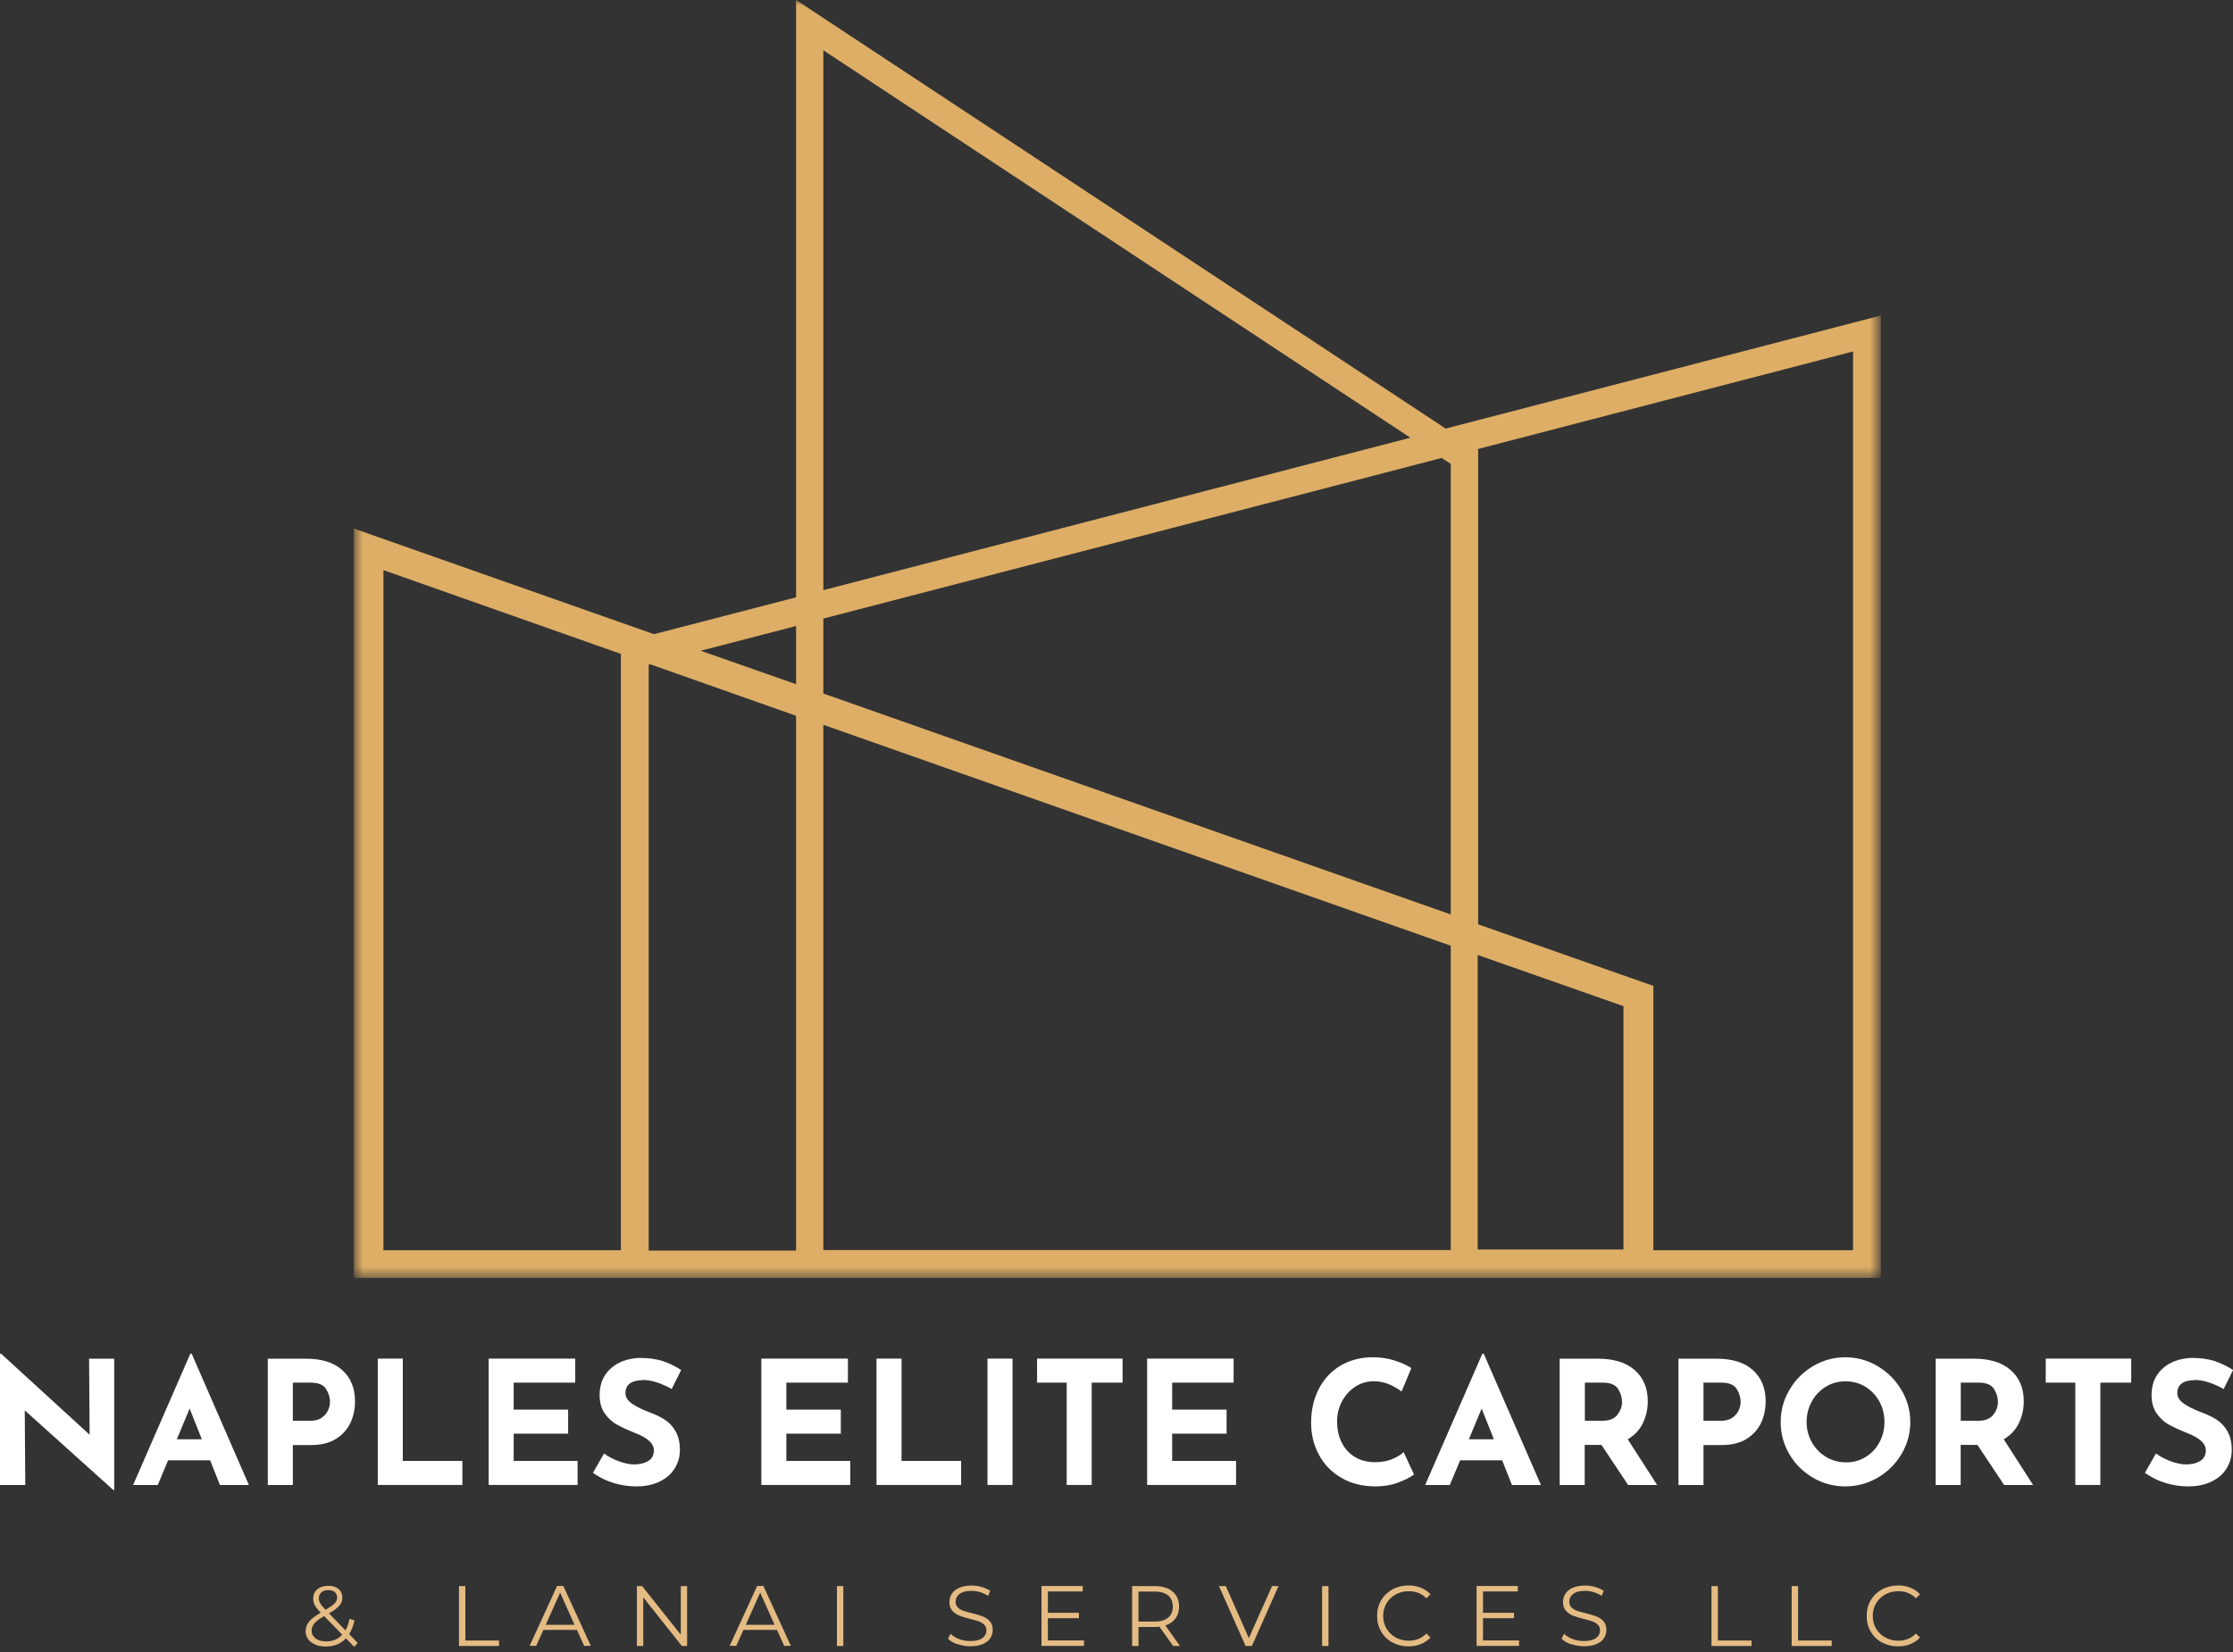
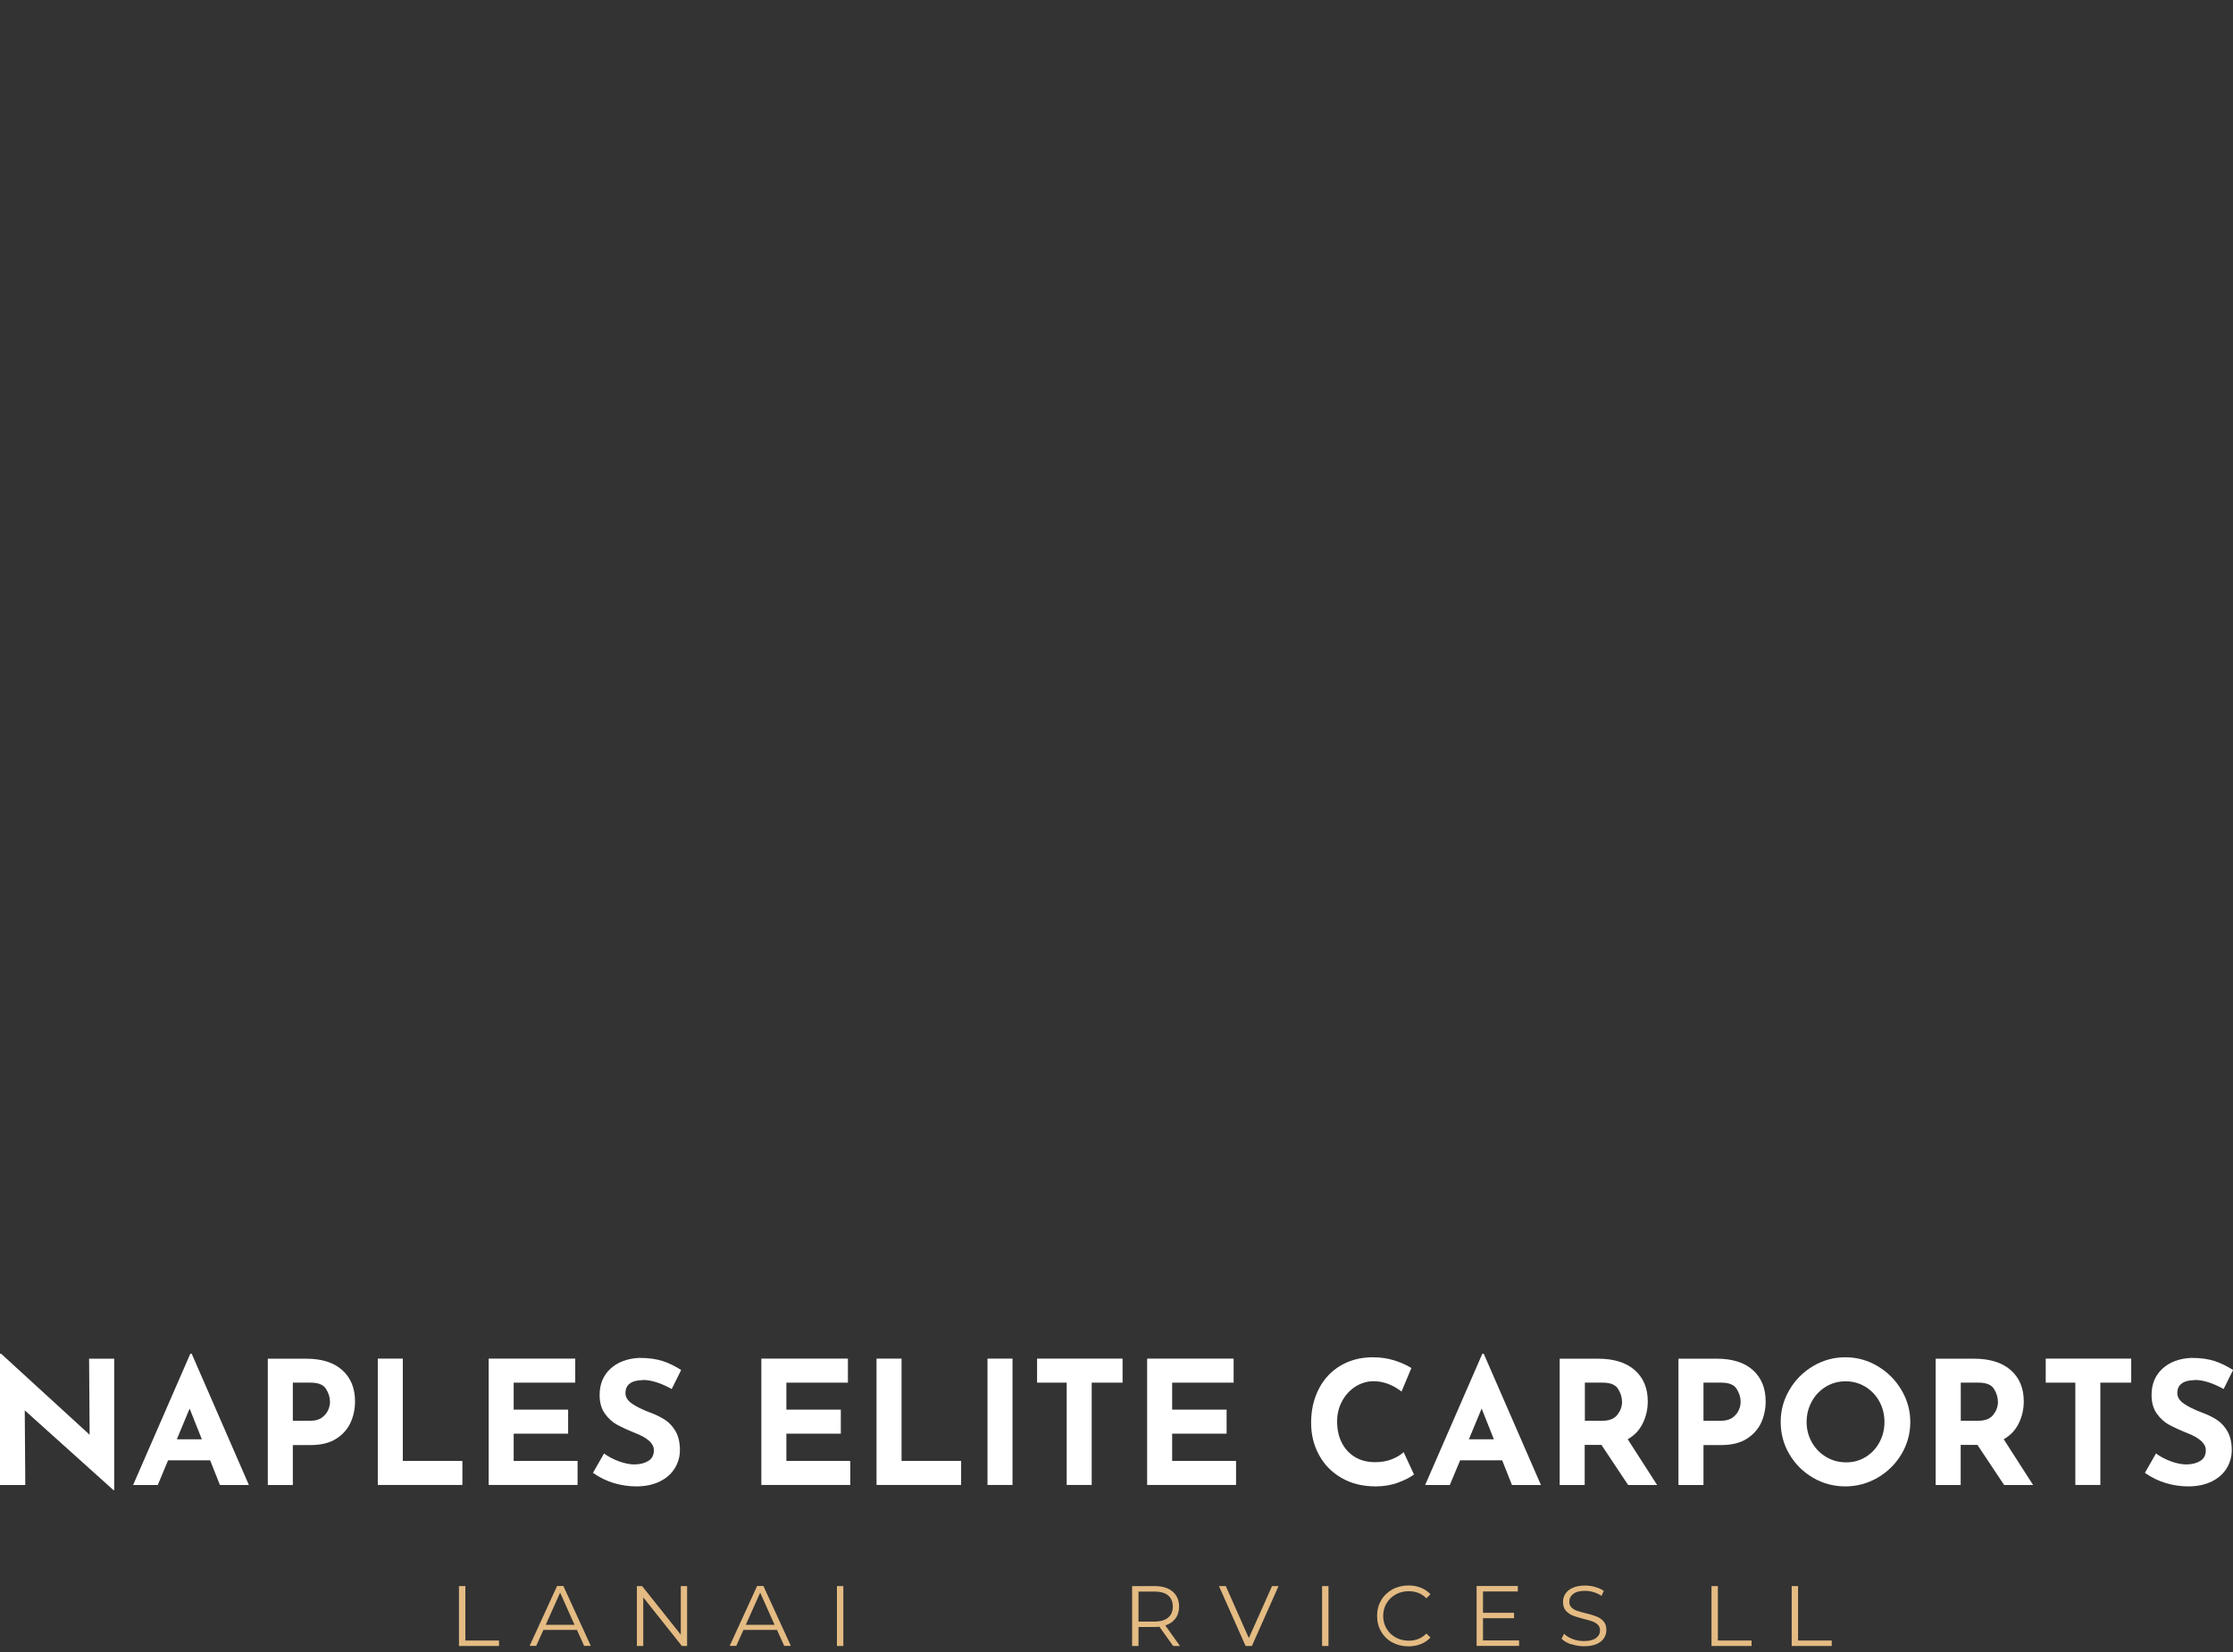
<svg xmlns="http://www.w3.org/2000/svg" width="200" height="148" viewBox="0 0 200 148" fill="none">
  <rect x="0" y="0" width="200" height="148" fill="#333333" stroke="none" />
  <g clip-path="url(#clip0_78_48)">
    <mask id="mask0_78_48" style="mask-type:luminance" maskUnits="userSpaceOnUse" x="31" y="0" width="138" height="115">
      <path d="M168.315 0H31.693V114.463H168.315V0Z" fill="white" />
    </mask>
    <g mask="url(#mask0_78_48)">
-       <path d="M34.345 51.079L55.608 58.581V112.005H34.345V51.079ZM71.302 56.083V61.296L62.758 58.3L71.302 56.083ZM73.744 4.506L126.321 39.215L73.744 52.87V4.506ZM132.35 85.554L145.408 90.141V111.941H132.35V85.514V85.546V85.554ZM73.744 55.416L129.126 41.03L129.94 41.56V81.924L73.744 62.131V55.416ZM73.744 64.935L129.94 84.727V111.989H73.744V64.935ZM58.212 59.505L71.302 64.124V112.037H58.099V59.529H58.212V59.505ZM165.97 31.487V112.005H148.084V88.325L132.391 82.807V40.299L132.31 40.243L165.97 31.487ZM168.46 28.266L129.481 38.395L71.302 0V53.513L58.574 56.814L31.693 47.352V114.487H168.46V28.266Z" fill="#DEAE66" />
-     </g>
+       </g>
    <path d="M10.229 121.716V133.5H10.164L2.217 126.351L2.265 133.042H0V121.275H0.097L8.028 128.536L7.98 121.724H10.229V121.716Z" fill="white" />
    <path d="M18.82 130.825H15.056L14.129 133.042H11.921L17.047 121.275H17.168L22.294 133.042H19.699L18.82 130.825ZM18.079 128.946L16.983 126.191L15.838 128.946H18.079Z" fill="white" />
    <path d="M30.653 122.745C31.411 123.427 31.798 124.359 31.798 125.54C31.798 126.215 31.669 126.849 31.403 127.436C31.137 128.022 30.71 128.512 30.121 128.889C29.533 129.267 28.767 129.46 27.832 129.46H26.228V133.042H23.987V121.724H27.429C28.815 121.724 29.895 122.062 30.653 122.745ZM28.831 127.002C29.09 126.809 29.275 126.592 29.388 126.335C29.5 126.078 29.557 125.837 29.557 125.596C29.557 125.195 29.436 124.809 29.202 124.431C28.969 124.054 28.509 123.869 27.832 123.869H26.228V127.283H27.816C28.235 127.283 28.582 127.187 28.831 127.002Z" fill="white" />
    <path d="M36.078 121.716V130.882H41.414V133.034H33.837V121.716H36.078Z" fill="white" />
    <path d="M51.522 121.716V123.869H46.008V126.287H50.885V128.44H46.008V130.882H51.731V133.034H43.768V121.716H51.514H51.522Z" fill="white" />
    <path d="M57.583 123.644C57.091 123.644 56.704 123.741 56.43 123.933C56.156 124.126 56.019 124.423 56.019 124.809C56.019 125.17 56.221 125.484 56.616 125.757C57.011 126.03 57.542 126.287 58.195 126.536C58.727 126.729 59.187 126.954 59.566 127.203C59.944 127.452 60.267 127.797 60.517 128.239C60.767 128.681 60.896 129.235 60.896 129.918C60.896 130.504 60.742 131.042 60.436 131.54C60.13 132.038 59.687 132.432 59.098 132.721C58.51 133.01 57.809 133.163 57.002 133.163C56.325 133.163 55.648 133.066 54.979 132.866C54.31 132.665 53.69 132.36 53.109 131.95L54.101 130.215C54.488 130.504 54.939 130.737 55.447 130.922C55.955 131.106 56.406 131.195 56.809 131.195C57.285 131.195 57.696 131.098 58.042 130.898C58.389 130.697 58.566 130.376 58.566 129.918C58.566 129.331 58.018 128.825 56.914 128.391C56.269 128.134 55.729 127.885 55.294 127.653C54.858 127.42 54.488 127.082 54.173 126.64C53.859 126.199 53.706 125.644 53.706 124.978C53.706 124.006 54.028 123.219 54.673 122.624C55.318 122.03 56.172 121.708 57.244 121.652C58.091 121.652 58.792 121.749 59.356 121.933C59.92 122.118 60.468 122.391 61.008 122.737L60.162 124.44C59.179 123.893 58.316 123.628 57.583 123.628V123.644Z" fill="white" />
    <path d="M75.944 121.716V123.869H70.431V126.287H75.308V128.44H70.431V130.882H76.154V133.034H68.19V121.716H75.936H75.944Z" fill="white" />
    <path d="M80.748 121.716V130.882H86.084V133.034H78.507V121.716H80.748Z" fill="white" />
    <path d="M90.686 121.716V133.034H88.445V121.716H90.686Z" fill="white" />
    <path d="M100.544 121.716V123.869H97.779V133.034H95.539V123.869H92.887V121.716H100.544Z" fill="white" />
    <path d="M110.49 121.716V123.869H104.985V126.287H109.861V128.44H104.985V130.882H110.708V133.034H102.744V121.716H110.49Z" fill="white" />
    <path d="M125.273 132.809C124.645 133.042 123.959 133.163 123.218 133.163C122.033 133.163 121.001 132.906 120.131 132.392C119.252 131.878 118.583 131.187 118.124 130.319C117.656 129.452 117.431 128.504 117.431 127.468C117.431 126.327 117.664 125.315 118.124 124.423C118.583 123.532 119.236 122.833 120.066 122.343C120.897 121.853 121.864 121.596 122.952 121.596C123.637 121.596 124.282 121.692 124.862 121.869C125.451 122.054 125.967 122.287 126.41 122.56L125.531 124.664C124.717 124.046 123.887 123.741 123.033 123.741C122.46 123.741 121.912 123.901 121.412 124.215C120.905 124.536 120.51 124.97 120.211 125.516C119.913 126.062 119.76 126.672 119.76 127.339C119.76 128.07 119.897 128.705 120.179 129.251C120.453 129.797 120.856 130.231 121.364 130.536C121.872 130.841 122.476 130.994 123.17 130.994C123.726 130.994 124.225 130.906 124.669 130.729C125.112 130.552 125.459 130.335 125.717 130.094L126.644 132.094C126.353 132.327 125.894 132.568 125.273 132.801V132.809Z" fill="white" />
    <path d="M134.542 130.825H130.778L129.851 133.042H127.643L132.769 121.275H132.89L138.016 133.042H135.421L134.542 130.825ZM133.801 128.946L132.704 126.191L131.56 128.946H133.801Z" fill="white" />
    <path d="M145.827 133.042L143.433 129.444H141.934V133.042H139.693V121.724H143.135C144.546 121.724 145.634 122.062 146.416 122.745C147.189 123.427 147.584 124.359 147.584 125.54C147.584 126.239 147.439 126.889 147.141 127.5C146.851 128.11 146.4 128.592 145.787 128.938L148.423 133.042H145.811H145.827ZM141.942 127.283H143.53C144.135 127.283 144.578 127.106 144.86 126.753C145.134 126.399 145.279 126.014 145.279 125.604C145.279 125.195 145.158 124.801 144.924 124.431C144.691 124.054 144.231 123.869 143.554 123.869H141.95V127.283H141.942Z" fill="white" />
    <path d="M156.998 122.745C157.756 123.427 158.142 124.359 158.142 125.54C158.142 126.215 158.013 126.849 157.748 127.436C157.482 128.022 157.054 128.512 156.466 128.889C155.878 129.267 155.112 129.46 154.177 129.46H152.573V133.042H150.332V121.724H153.774C155.16 121.724 156.24 122.062 156.998 122.745ZM155.176 127.002C155.434 126.809 155.62 126.592 155.732 126.335C155.845 126.078 155.902 125.837 155.902 125.596C155.902 125.195 155.781 124.809 155.547 124.431C155.313 124.054 154.854 123.869 154.177 123.869H152.573V127.283H154.161C154.58 127.283 154.918 127.187 155.176 127.002Z" fill="white" />
    <path d="M160.271 124.52C160.787 123.628 161.496 122.921 162.383 122.391C163.27 121.861 164.237 121.596 165.277 121.596C166.316 121.596 167.284 121.861 168.17 122.391C169.057 122.921 169.774 123.628 170.298 124.52C170.83 125.411 171.096 126.367 171.096 127.395C171.096 128.424 170.83 129.404 170.298 130.287C169.766 131.171 169.057 131.87 168.17 132.384C167.284 132.898 166.316 133.163 165.277 133.163C164.237 133.163 163.261 132.906 162.375 132.384C161.488 131.861 160.787 131.163 160.271 130.287C159.747 129.404 159.489 128.44 159.489 127.395C159.489 126.351 159.747 125.411 160.271 124.52ZM162.278 129.211C162.592 129.765 163.02 130.207 163.56 130.528C164.1 130.849 164.696 131.01 165.357 131.01C166.018 131.01 166.574 130.849 167.098 130.528C167.622 130.207 168.033 129.773 168.331 129.219C168.63 128.665 168.783 128.062 168.783 127.395C168.783 126.729 168.63 126.102 168.323 125.548C168.017 124.994 167.598 124.56 167.066 124.231C166.534 123.909 165.946 123.749 165.301 123.749C164.656 123.749 164.059 123.909 163.536 124.231C163.004 124.552 162.584 124.994 162.278 125.548C161.972 126.102 161.811 126.721 161.811 127.395C161.811 128.07 161.972 128.657 162.278 129.211Z" fill="white" />
    <path d="M179.503 133.042L177.109 129.444H175.61V133.042H173.369V121.724H176.811C178.221 121.724 179.31 122.062 180.091 122.745C180.865 123.427 181.26 124.359 181.26 125.54C181.26 126.239 181.115 126.889 180.817 127.5C180.527 128.11 180.075 128.592 179.463 128.938L182.098 133.042H179.487H179.503ZM175.61 127.283H177.198C177.802 127.283 178.246 127.106 178.528 126.753C178.802 126.399 178.947 126.014 178.947 125.604C178.947 125.195 178.826 124.801 178.592 124.431C178.358 124.054 177.899 123.869 177.222 123.869H175.618V127.283H175.61Z" fill="white" />
    <path d="M190.884 121.716V123.869H188.119V133.034H185.878V123.869H183.227V121.716H190.884Z" fill="white" />
    <path d="M196.575 123.644C196.083 123.644 195.696 123.741 195.422 123.933C195.148 124.126 195.011 124.423 195.011 124.809C195.011 125.17 195.213 125.484 195.608 125.757C196.002 126.03 196.534 126.287 197.187 126.536C197.719 126.729 198.179 126.954 198.558 127.203C198.936 127.452 199.259 127.797 199.509 128.239C199.759 128.681 199.888 129.235 199.888 129.918C199.888 130.504 199.734 131.042 199.436 131.54C199.13 132.038 198.687 132.432 198.098 132.721C197.51 133.01 196.809 133.163 196.002 133.163C195.325 133.163 194.648 133.066 193.979 132.866C193.31 132.665 192.69 132.36 192.109 131.95L193.101 130.215C193.496 130.504 193.939 130.737 194.447 130.922C194.947 131.106 195.406 131.195 195.809 131.195C196.285 131.195 196.696 131.098 197.042 130.898C197.389 130.697 197.566 130.376 197.566 129.918C197.566 129.331 197.018 128.825 195.914 128.391C195.269 128.134 194.729 127.885 194.294 127.653C193.858 127.42 193.488 127.082 193.173 126.64C192.859 126.199 192.706 125.644 192.706 124.978C192.706 124.006 193.028 123.219 193.673 122.624C194.318 122.03 195.172 121.708 196.244 121.652C197.091 121.652 197.792 121.749 198.356 121.933C198.92 122.126 199.468 122.391 200.008 122.737L199.162 124.44C198.171 123.893 197.316 123.628 196.583 123.628L196.575 123.644Z" fill="white" />
-     <path d="M31.726 147.541L30.984 146.778C30.525 147.26 29.928 147.509 29.187 147.509C28.84 147.509 28.526 147.452 28.252 147.34C27.978 147.227 27.76 147.067 27.607 146.858C27.454 146.649 27.373 146.416 27.373 146.151C27.373 145.83 27.478 145.541 27.679 145.284C27.881 145.027 28.235 144.761 28.727 144.48C28.469 144.215 28.292 143.99 28.195 143.806C28.099 143.621 28.05 143.42 28.05 143.211C28.05 142.866 28.171 142.593 28.421 142.384C28.663 142.175 28.993 142.071 29.412 142.071C29.799 142.071 30.105 142.167 30.323 142.352C30.549 142.544 30.662 142.802 30.662 143.131C30.662 143.396 30.573 143.637 30.396 143.846C30.218 144.055 29.904 144.288 29.469 144.545L30.944 146.063C31.105 145.774 31.226 145.428 31.306 145.027L31.75 145.163C31.653 145.645 31.492 146.055 31.274 146.4L32.04 147.187L31.726 147.549V147.541ZM30.654 146.448L29.034 144.786C28.606 145.027 28.316 145.243 28.155 145.436C27.994 145.629 27.913 145.846 27.913 146.087C27.913 146.376 28.034 146.609 28.268 146.786C28.509 146.962 28.824 147.051 29.211 147.051C29.807 147.051 30.283 146.85 30.654 146.448ZM28.784 142.657C28.631 142.793 28.558 142.962 28.558 143.187C28.558 143.348 28.598 143.492 28.679 143.637C28.759 143.781 28.921 143.974 29.162 144.215C29.549 143.99 29.823 143.798 29.968 143.645C30.113 143.492 30.194 143.316 30.194 143.123C30.194 142.922 30.122 142.753 29.985 142.633C29.848 142.512 29.654 142.456 29.412 142.456C29.146 142.456 28.937 142.52 28.784 142.657Z" fill="#E4BB83" />
    <path d="M41.107 142.095H41.68V146.971H44.694V147.461H41.107V142.095Z" fill="#E4BB83" />
    <path d="M51.667 146.023H48.669L48.024 147.453H47.435L49.894 142.087H50.458L52.916 147.453H52.32L51.675 146.023H51.667ZM51.458 145.565L50.168 142.681L48.878 145.565H51.466H51.458Z" fill="#E4BB83" />
    <path d="M61.541 142.095V147.461H61.073L57.615 143.107V147.461H57.043V142.095H57.511L60.976 146.449V142.095H61.541Z" fill="#E4BB83" />
    <path d="M69.585 146.023H66.587L65.942 147.453H65.353L67.812 142.087H68.376L70.835 147.453H70.238L69.593 146.023H69.585ZM69.376 145.565L68.086 142.681L66.796 145.565H69.384H69.376Z" fill="#E4BB83" />
    <path d="M74.961 142.095H75.533V147.461H74.961V142.095Z" fill="#E4BB83" />
-     <path d="M85.754 147.308C85.391 147.18 85.101 147.011 84.907 146.802L85.133 146.368C85.326 146.561 85.584 146.722 85.907 146.842C86.229 146.963 86.56 147.019 86.906 147.019C87.39 147.019 87.752 146.931 87.986 146.754C88.22 146.577 88.349 146.352 88.349 146.071C88.349 145.854 88.284 145.685 88.156 145.557C88.027 145.428 87.865 145.332 87.672 145.26C87.478 145.187 87.221 145.115 86.882 145.035C86.479 144.93 86.157 144.834 85.915 144.738C85.673 144.641 85.463 144.497 85.294 144.304C85.125 144.111 85.036 143.846 85.036 143.517C85.036 143.244 85.109 143.003 85.254 142.778C85.399 142.553 85.617 142.376 85.915 142.248C86.213 142.111 86.584 142.047 87.019 142.047C87.325 142.047 87.632 142.087 87.922 142.175C88.22 142.264 88.47 142.376 88.688 142.521L88.494 142.97C88.268 142.826 88.027 142.713 87.769 142.633C87.511 142.561 87.261 142.521 87.011 142.521C86.543 142.521 86.181 142.609 85.947 142.794C85.713 142.979 85.592 143.211 85.592 143.493C85.592 143.709 85.657 143.878 85.786 144.007C85.915 144.135 86.084 144.24 86.278 144.304C86.479 144.376 86.737 144.448 87.075 144.529C87.47 144.625 87.785 144.722 88.035 144.818C88.276 144.914 88.486 145.059 88.655 145.244C88.825 145.428 88.913 145.694 88.913 146.023C88.913 146.296 88.841 146.537 88.696 146.762C88.55 146.987 88.325 147.163 88.027 147.292C87.72 147.42 87.35 147.485 86.914 147.485C86.511 147.485 86.132 147.42 85.762 147.292L85.754 147.308Z" fill="#E4BB83" />
-     <path d="M97.087 146.963V147.453H93.282V142.087H96.974V142.577H93.855V144.489H96.635V144.971H93.855V146.963H97.095H97.087Z" fill="#E4BB83" />
    <path d="M105.074 147.461L103.841 145.734C103.704 145.75 103.559 145.758 103.414 145.758H101.971V147.461H101.398V142.095H103.414C104.099 142.095 104.639 142.256 105.026 142.585C105.412 142.914 105.606 143.364 105.606 143.934C105.606 144.352 105.501 144.706 105.283 144.995C105.074 145.284 104.768 145.493 104.373 145.621L105.687 147.461H105.066H105.074ZM104.623 144.922C104.905 144.689 105.042 144.36 105.042 143.934C105.042 143.509 104.905 143.163 104.623 142.93C104.34 142.697 103.929 142.585 103.397 142.585H101.971V145.276H103.397C103.929 145.276 104.34 145.155 104.623 144.922Z" fill="#E4BB83" />
    <path d="M114.513 142.095L112.127 147.461H111.563L109.177 142.095H109.789L111.853 146.754L113.932 142.095H114.505H114.513Z" fill="#E4BB83" />
    <path d="M118.414 142.095H118.986V147.461H118.414V142.095Z" fill="#E4BB83" />
    <path d="M124.709 147.147C124.282 146.914 123.943 146.585 123.702 146.167C123.46 145.75 123.339 145.284 123.339 144.77C123.339 144.256 123.46 143.79 123.702 143.372C123.943 142.954 124.282 142.633 124.709 142.392C125.136 142.159 125.62 142.039 126.152 142.039C126.555 142.039 126.918 142.103 127.256 142.24C127.595 142.376 127.885 142.569 128.119 142.826L127.756 143.187C127.337 142.762 126.805 142.553 126.168 142.553C125.741 142.553 125.354 142.649 125.007 142.842C124.661 143.035 124.387 143.3 124.185 143.637C123.984 143.975 123.887 144.352 123.887 144.77C123.887 145.187 123.984 145.565 124.185 145.902C124.387 146.24 124.653 146.505 125.007 146.698C125.354 146.89 125.741 146.987 126.168 146.987C126.813 146.987 127.345 146.77 127.756 146.344L128.119 146.706C127.885 146.963 127.595 147.155 127.256 147.292C126.918 147.428 126.547 147.493 126.144 147.493C125.612 147.493 125.128 147.372 124.701 147.139L124.709 147.147Z" fill="#E4BB83" />
    <path d="M136.058 146.963V147.453H132.254V142.087H135.946V142.577H132.826V144.489H135.607V144.971H132.826V146.963H136.066H136.058Z" fill="#E4BB83" />
    <path d="M140.709 147.308C140.338 147.18 140.056 147.011 139.862 146.802L140.088 146.368C140.281 146.561 140.539 146.722 140.862 146.842C141.184 146.963 141.515 147.019 141.861 147.019C142.345 147.019 142.708 146.931 142.941 146.754C143.183 146.577 143.304 146.352 143.304 146.071C143.304 145.854 143.24 145.685 143.111 145.557C142.982 145.428 142.82 145.332 142.627 145.26C142.434 145.187 142.176 145.115 141.837 145.035C141.434 144.93 141.112 144.834 140.87 144.738C140.628 144.641 140.427 144.497 140.249 144.304C140.08 144.111 139.991 143.846 139.991 143.517C139.991 143.244 140.064 143.003 140.209 142.778C140.354 142.553 140.572 142.376 140.87 142.248C141.168 142.111 141.539 142.047 141.974 142.047C142.28 142.047 142.579 142.087 142.877 142.175C143.175 142.264 143.425 142.376 143.643 142.521L143.449 142.97C143.223 142.826 142.982 142.713 142.724 142.633C142.466 142.561 142.216 142.521 141.974 142.521C141.499 142.521 141.144 142.609 140.91 142.794C140.668 142.979 140.555 143.211 140.555 143.493C140.555 143.709 140.62 143.878 140.749 144.007C140.878 144.135 141.047 144.24 141.241 144.304C141.434 144.376 141.7 144.448 142.039 144.529C142.434 144.625 142.756 144.722 142.998 144.818C143.24 144.914 143.449 145.059 143.618 145.244C143.788 145.428 143.876 145.694 143.876 146.023C143.876 146.296 143.804 146.537 143.659 146.762C143.514 146.987 143.288 147.163 142.99 147.292C142.683 147.42 142.313 147.485 141.877 147.485C141.474 147.485 141.096 147.42 140.725 147.292L140.709 147.308Z" fill="#E4BB83" />
-     <path d="M153.291 142.095H153.863V146.971H156.878V147.461H153.291V142.095Z" fill="#E4BB83" />
+     <path d="M153.291 142.095H153.863V146.971H156.878V147.461H153.291Z" fill="#E4BB83" />
    <path d="M160.473 142.095H161.045V146.971H164.059V147.461H160.473V142.095Z" fill="#E4BB83" />
-     <path d="M168.557 147.147C168.13 146.914 167.791 146.585 167.549 146.167C167.307 145.75 167.187 145.284 167.187 144.77C167.187 144.256 167.307 143.79 167.549 143.372C167.791 142.954 168.13 142.633 168.557 142.392C168.984 142.159 169.468 142.039 170 142.039C170.403 142.039 170.765 142.103 171.104 142.24C171.442 142.376 171.733 142.569 171.966 142.826L171.604 143.187C171.184 142.762 170.652 142.553 170.016 142.553C169.588 142.553 169.202 142.649 168.855 142.842C168.508 143.035 168.234 143.3 168.033 143.637C167.831 143.975 167.735 144.352 167.735 144.77C167.735 145.187 167.831 145.565 168.033 145.902C168.234 146.24 168.5 146.505 168.855 146.698C169.202 146.89 169.588 146.987 170.016 146.987C170.661 146.987 171.192 146.77 171.604 146.344L171.966 146.706C171.733 146.963 171.442 147.155 171.104 147.292C170.765 147.428 170.395 147.493 169.992 147.493C169.46 147.493 168.976 147.372 168.549 147.139L168.557 147.147Z" fill="#E4BB83" />
  </g>
  <defs>
    <clipPath id="clip0_78_48">
      <rect width="200" height="147.541" fill="white" />
    </clipPath>
  </defs>
</svg>